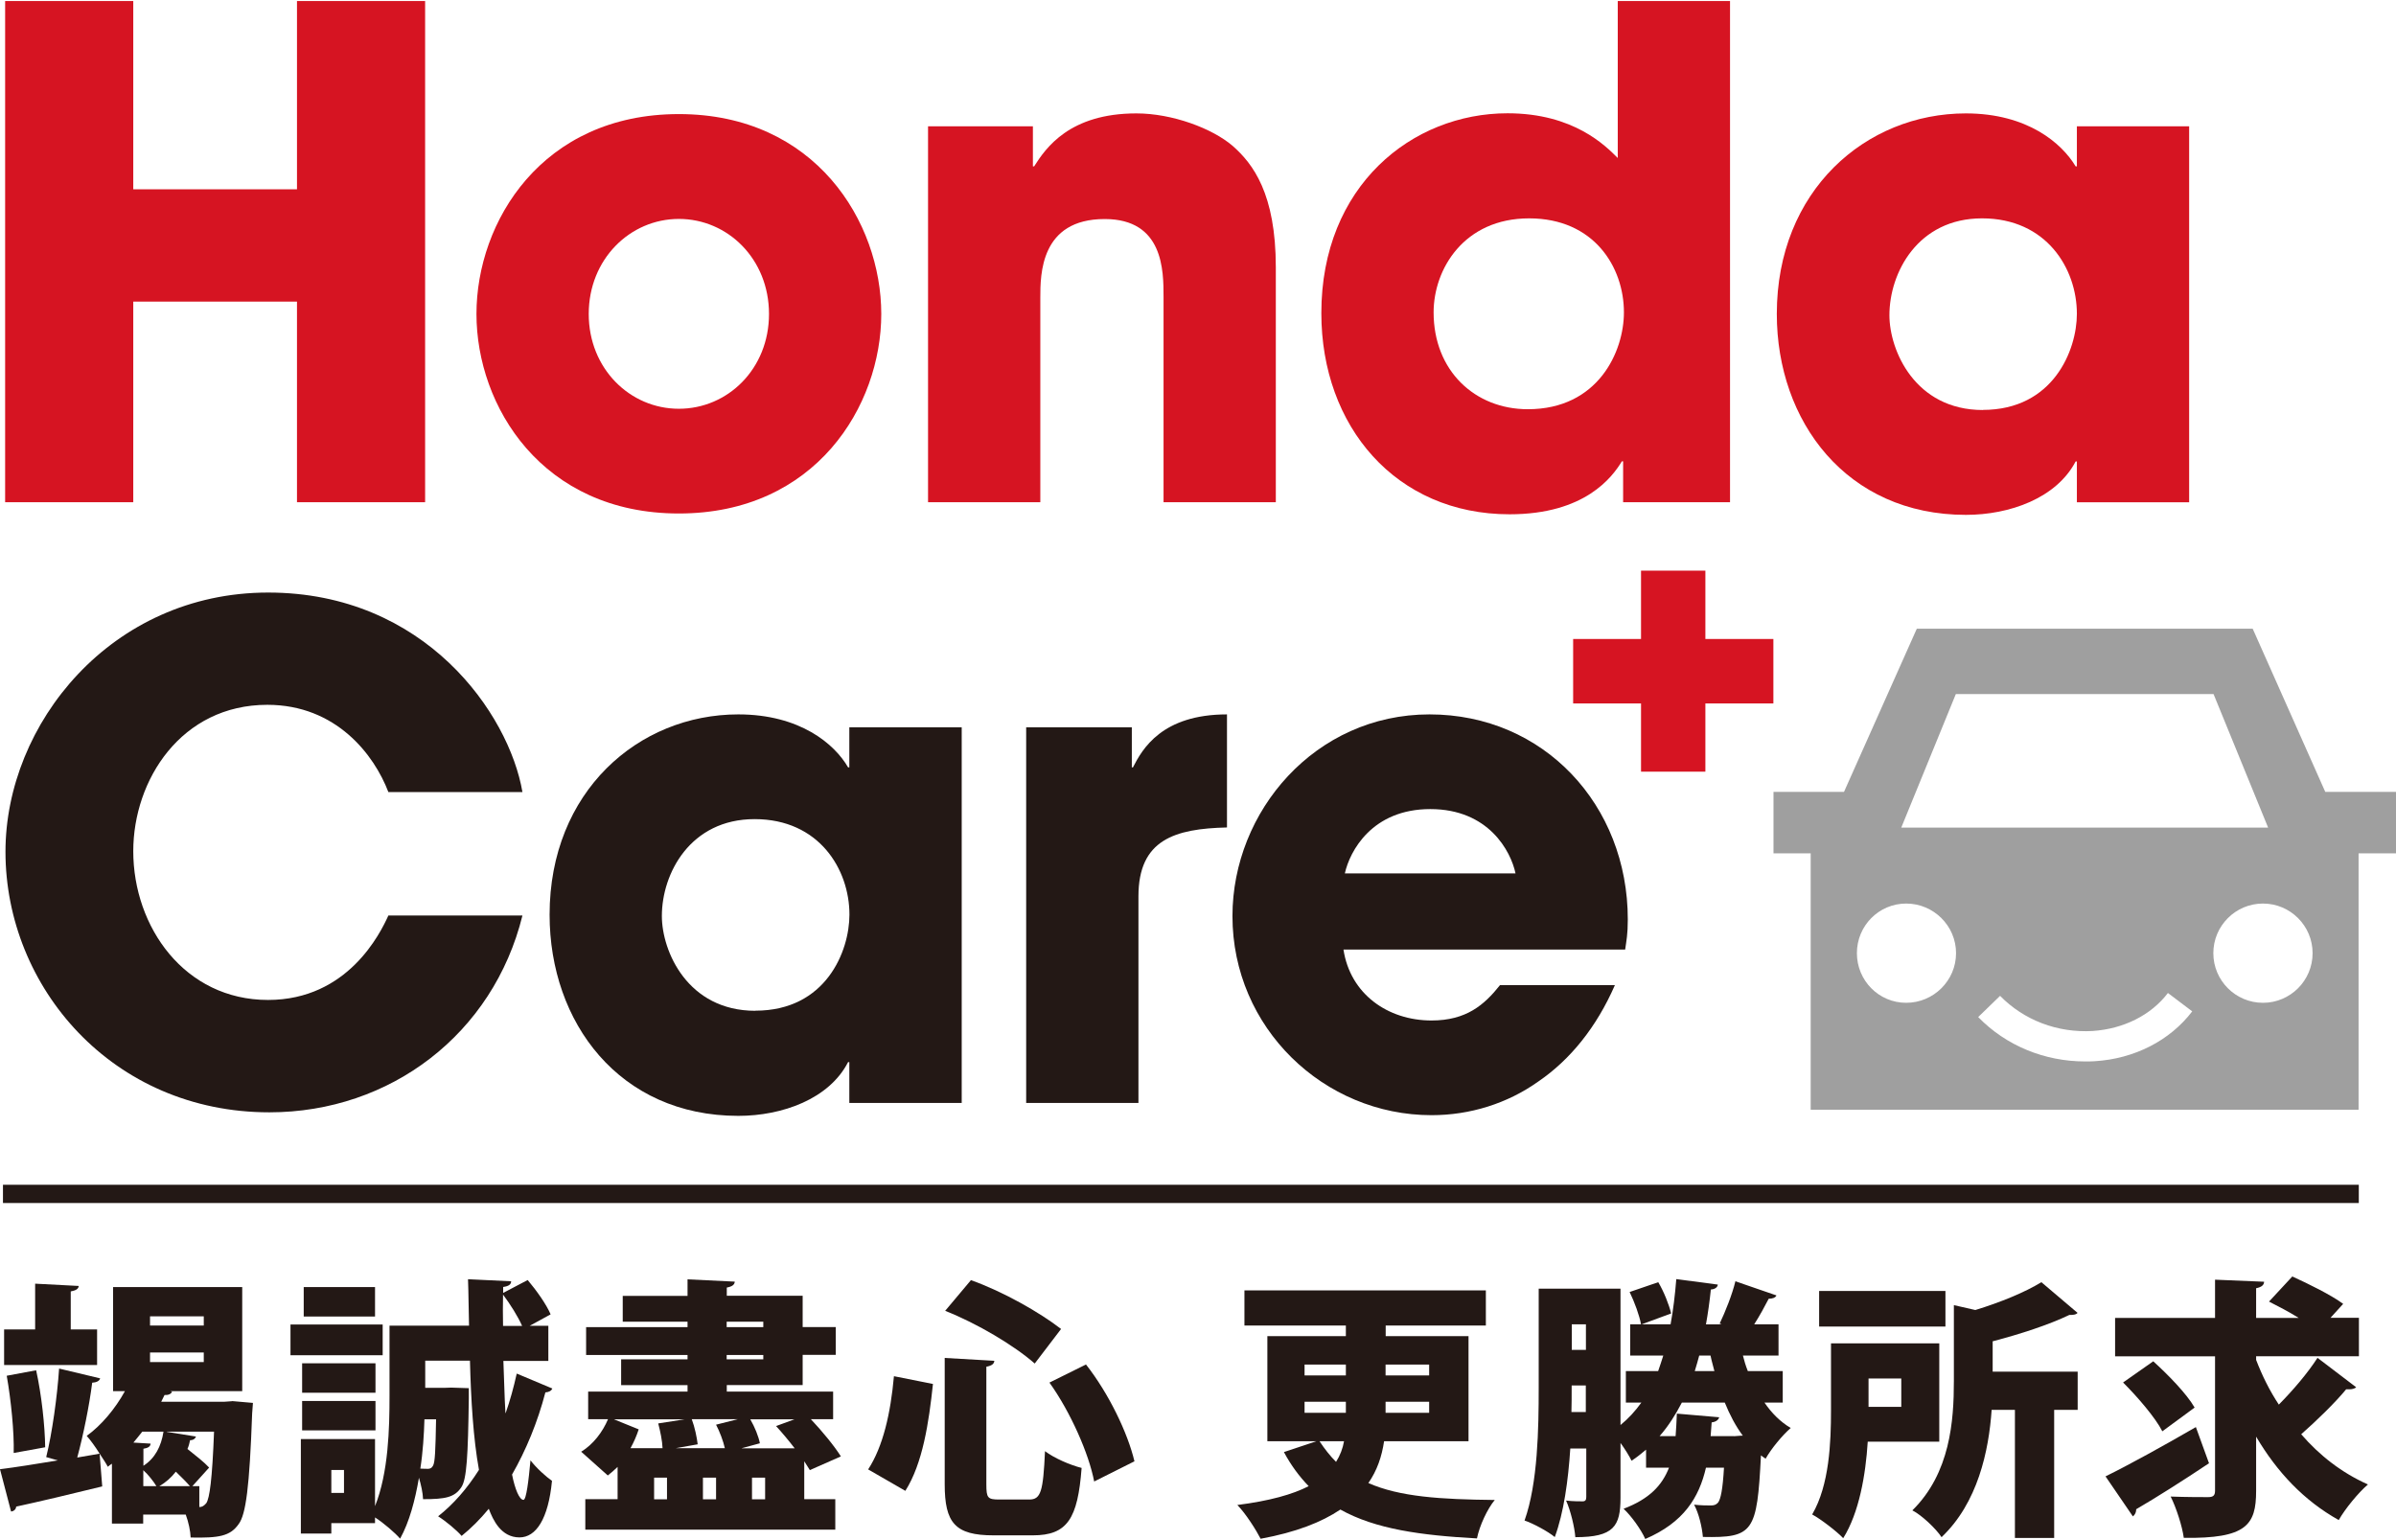
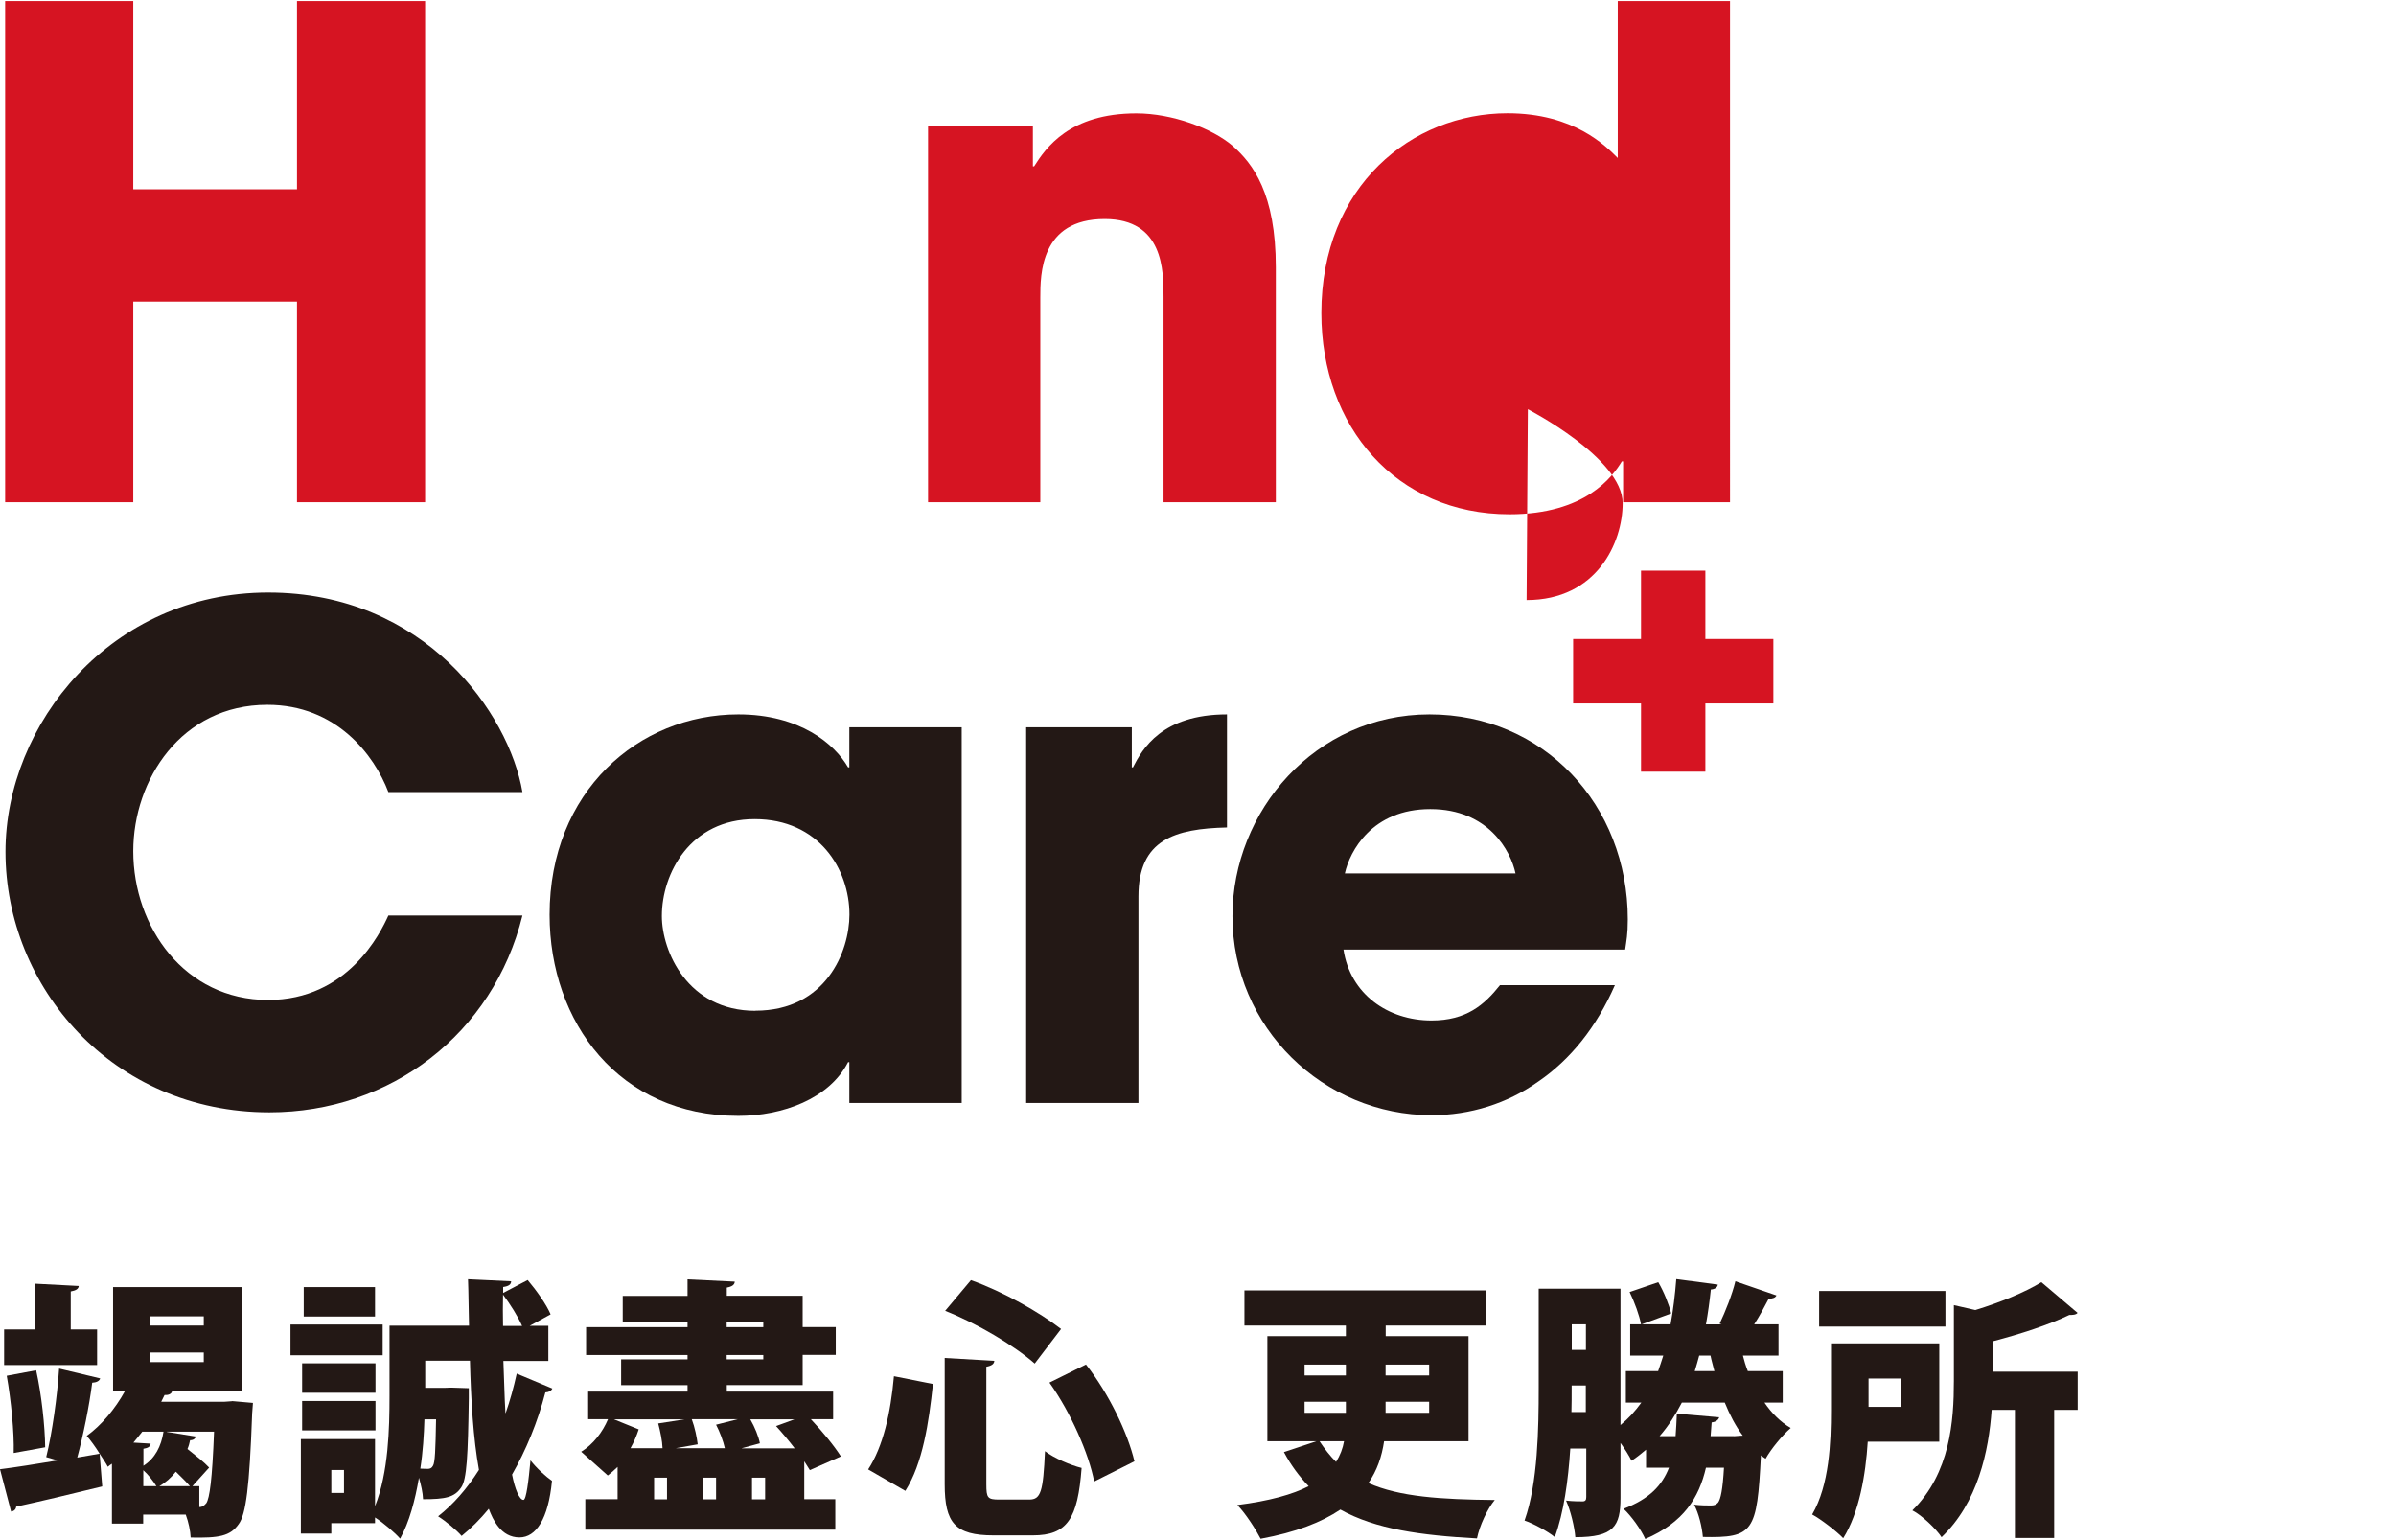
<svg xmlns="http://www.w3.org/2000/svg" id="_圖層_1" data-name="圖層_1" version="1.1" viewBox="0 0 210 135">
  <defs>
    <style>
      .st0, .st1 {
        fill: none;
      }

      .st2 {
        fill: #d61422;
      }

      .st3 {
        fill: #231815;
      }

      .st4 {
        fill: #9f9f9f;
      }

      .st1 {
        stroke: #231815;
        stroke-miterlimit: 10;
        stroke-width: 1.6px;
      }
    </style>
  </defs>
  <g>
-     <line class="st1" x1=".26" y1="104.65" x2="206.74" y2="104.65" />
    <g>
      <path class="st3" d="M20.35,122.82l-.7.05h-5.52l.29-.59c.34.02.57-.09.66-.29l-.14-.05h6.29v-9.12h-11.32v9.12h1.04c-.86,1.56-2.08,3.01-3.35,3.92.32.36.77.97,1.13,1.56.29.43.57.86.72,1.15.11-.09.23-.2.36-.27v5.25h2.74v-.79h3.73c.25.68.41,1.45.43,2.01,2.47.05,3.46-.11,4.21-1.18.63-.84.95-3.24,1.18-9.69l.07-.93-1.83-.16ZM13.15,115.38h4.71v.81h-4.71v-.81ZM13.15,118.55h4.71v.84h-4.71v-.84ZM11.7,126.44c.25-.32.52-.61.77-.95h1.86c-.2,1.29-.75,2.35-1.76,2.99v-1.49c.43-.07.61-.2.63-.45l-1.49-.09ZM12.56,130.27v-1.4c.43.38.91,1,1.15,1.4h-1.15ZM13.96,130.27c.59-.34,1.06-.77,1.45-1.27.47.45.93.91,1.24,1.27h-2.69ZM18.08,131.76c-.2.23-.36.34-.61.34v-1.83h-.61l1.47-1.63c-.41-.45-1.18-1.06-1.9-1.63.11-.25.18-.52.23-.77.32,0,.45-.16.52-.32l-2.56-.41v-.02h4.14c-.16,4.21-.39,5.84-.68,6.27ZM3.17,120.11l-2.58.48c.38,2.15.66,4.96.61,6.77l2.76-.5c-.02-1.86-.32-4.62-.79-6.74ZM6.2,116.53v-3.33c.48-.09.68-.23.7-.48l-3.82-.2v4.01H.36v3.12h8.15v-3.12h-2.31ZM8.74,127.42l-1.97.34c.52-1.92,1.06-4.55,1.31-6.56.36-.02.63-.14.7-.38l-3.6-.86c-.16,2.42-.61,5.68-1.13,7.76l1.02.29c-1.95.32-3.73.61-5.07.77l.97,3.71c.23-.02.43-.18.45-.43,1.9-.41,4.78-1.09,7.54-1.77l-.23-2.87Z" />
      <path class="st3" d="M26.62,112.82v2.58h6.25v-2.58h-6.25ZM26.48,122.8v2.58h6.43v-2.58h-6.43ZM26.48,119.5v2.58h6.43v-2.58h-6.43ZM46.49,128.05c-.16,1.72-.36,3.42-.61,3.42-.36,0-.75-.95-1-2.22,1.22-2.13,2.24-4.59,2.92-7.2.32-.02.52-.14.61-.34l-3.12-1.31c-.27,1.22-.59,2.38-.97,3.46h-.02c-.09-1.45-.11-3.01-.18-4.57h3.94v-3.08h-1.63l1.83-1c-.36-.86-1.24-2.1-2.01-3.01l-2.15,1.13v-.52c.5-.07.7-.23.7-.5l-3.78-.18c.05,1.31.05,2.67.09,4.07h-6.97v6.18c0,2.81-.09,6.7-1.27,9.64v-5.88h-6.5v8.28h2.67v-.91h3.83v-.5c.75.48,1.77,1.36,2.2,1.86.81-1.47,1.31-3.35,1.65-5.34.18.61.34,1.31.36,1.88,1.97,0,2.76-.16,3.35-1.04.48-.7.59-2.76.66-7.81v-.88l-1.54-.05-.61.02h-1.67v-2.38h3.92c.09,3.44.29,6.83.79,9.57-1.06,1.67-2.26,3.03-3.58,4.07.68.43,1.63,1.22,2.06,1.72.84-.68,1.63-1.47,2.38-2.38.36.95,1.06,2.51,2.69,2.51,1.45,0,2.53-1.61,2.85-4.96-.5-.34-1.38-1.13-1.88-1.79ZM30.15,130.86h-1.11v-2.01h1.11v2.01ZM38.22,124.41c-.05,2.72-.09,3.78-.27,4.07-.11.2-.25.27-.45.27-.36,0-.57-.02-.66-.02.23-1.47.32-2.99.36-4.32h1.02ZM44.09,113.48c.63.84,1.31,1.92,1.67,2.74h-1.67c-.02-.93-.02-1.86,0-2.74ZM25.46,116.1v2.69h8.08v-2.69h-8.08Z" />
      <path class="st3" d="M70.48,128.07c.18.27.36.57.5.79l2.72-1.2c-.57-.91-1.63-2.2-2.63-3.26h1.95v-2.42h-9.32v-.57h6.65v-2.65h2.9v-2.44h-2.9v-2.74h-6.65v-.72c.48-.09.68-.25.7-.52l-4.14-.2v1.45h-5.68v2.26h5.68v.48h-8.89v2.44h8.89v.38h-5.82v2.26h5.82v.57h-8.71v2.42h1.74c-.48,1.13-1.29,2.2-2.35,2.85l2.33,2.08c.29-.23.59-.48.86-.75v2.83h-2.83v2.67h21.91v-2.67h-2.72v-3.35ZM63.69,115.85h3.21v.48h-3.21v-.48ZM63.69,118.77h3.21v.38h-3.21v-.38ZM53.82,124.41h6.18l-2.31.36c.18.68.36,1.54.38,2.17h-2.81c.29-.52.54-1.09.72-1.65l-2.17-.88ZM58.46,131.42h-1.13v-1.9h1.13v1.9ZM62.76,131.42h-1.15v-1.9h1.15v1.9ZM63.53,126.94h-4.3c.63-.11,1.27-.23,1.92-.34-.07-.59-.25-1.49-.52-2.2h4.03l-1.9.48c.32.61.63,1.43.77,2.06ZM67.06,131.42h-1.15v-1.9h1.15v1.9ZM65.02,126.94l1.58-.43c-.11-.59-.45-1.43-.84-2.1h3.87l-1.61.59c.52.57,1.11,1.27,1.63,1.95h-4.64Z" />
      <path class="st3" d="M95.17,119.61l-3.19,1.58c1.86,2.6,3.46,6.25,3.92,8.67l3.53-1.77c-.59-2.49-2.24-5.93-4.25-8.49ZM85.1,112.21l-2.26,2.69c2.81,1.11,6.04,3.03,7.85,4.62l2.31-3.03c-1.9-1.47-5.09-3.28-7.9-4.28ZM91.59,127.21c-.16,3.53-.36,4.23-1.38,4.23h-2.63c-1.02,0-1.13-.14-1.13-1.34v-10.3c.48-.09.68-.25.7-.52l-4.35-.25v11.07c0,3.39.91,4.48,4.28,4.48h3.44c3.03,0,3.94-1.45,4.28-5.91-.95-.23-2.42-.86-3.21-1.47ZM78.35,120.63c-.29,3.24-.95,6.16-2.26,8.17l3.26,1.88c1.52-2.4,2.06-5.97,2.42-9.37l-3.42-.68Z" />
      <path class="st3" d="M119.93,130c.77-1.11,1.18-2.33,1.38-3.67h7.4v-9.21h-7.26v-.93h8.78v-3.08h-21.16v3.08h8.89v.93h-6.88v9.21h4.3l-2.85.95c.63,1.18,1.36,2.15,2.17,2.99-1.4.72-3.42,1.29-6.25,1.65.75.77,1.65,2.2,2.04,2.96,3.1-.57,5.34-1.45,6.99-2.56,3.08,1.72,7.06,2.26,11.97,2.53.23-1.13.91-2.58,1.56-3.37-4.73-.05-8.33-.27-11.09-1.49ZM121.44,119.61h3.82v.95h-3.82v-.95ZM121.44,122.87h3.82v.97h-3.82v-.97ZM117.1,128.14c-.52-.52-1-1.13-1.45-1.81h2.15c-.11.63-.34,1.24-.7,1.81ZM117.96,123.84h-3.62v-.97h3.62v.97ZM117.96,120.56h-3.62v-.95h3.62v.95Z" />
      <path class="st3" d="M154.62,122.94h1.63v-2.76h-3.06c-.18-.45-.32-.91-.43-1.36h3.12v-2.74h-2.13c.48-.75.93-1.58,1.27-2.24.34,0,.59-.09.68-.29l-3.6-1.24c-.27,1.13-.88,2.67-1.38,3.71l.18.07h-1.38c.18-1,.32-2.01.43-3.06.36-.02.59-.2.61-.43l-3.64-.48c-.11,1.38-.27,2.72-.5,3.96h-2.53l2.58-.95c-.18-.75-.63-1.9-1.13-2.74l-2.51.86c.43.88.86,2.06,1,2.83h-.95v2.74h2.9c-.16.48-.29.93-.45,1.36h-2.83v2.76h1.36c-.54.75-1.13,1.4-1.83,1.97v-11.95h-7.17v8.71c0,3.49-.07,8.33-1.24,11.61.75.25,2.08.97,2.65,1.45.79-2.13,1.18-4.98,1.36-7.76h1.4v4.25c0,.27-.09.38-.32.38-.25,0-.88,0-1.45-.07.39.86.75,2.35.81,3.21,3.37,0,3.96-.95,3.96-3.46v-4.8c.38.52.77,1.15.97,1.56.45-.29.86-.63,1.27-.97v1.58h2.01c-.61,1.56-1.72,2.74-3.98,3.6.68.63,1.54,1.83,1.9,2.65,3.37-1.45,4.71-3.62,5.32-6.25h1.58c-.11,1.92-.29,2.76-.52,3.06-.18.2-.36.25-.63.25-.34,0-.86,0-1.47-.07.41.75.7,1.97.77,2.83,4.44.09,4.75-.41,5.09-7.15.14.11.27.2.41.29.48-.86,1.47-2.06,2.2-2.69-.91-.54-1.68-1.31-2.31-2.24ZM139,123.77h-1.27c.02-.75.02-1.36.02-2.33h1.24v2.33ZM139,118.32h-1.24v-2.24h1.24v2.24ZM148.92,118.82h1c.09.45.23.91.34,1.36h-1.72c.14-.45.27-.91.39-1.36ZM151.97,125.88h-2.04c.02-.38.07-.79.09-1.2.41-.05.61-.25.66-.45l-3.71-.32c-.02.7-.07,1.34-.11,1.97h-1.4c.77-.88,1.4-1.88,1.95-2.94h3.76c.43,1.06.95,2.06,1.58,2.9-.09,0-.16,0-.77.05Z" />
      <path class="st3" d="M174.65,117.57c2.42-.63,4.93-1.45,6.72-2.31.27,0,.57,0,.72-.18l-3.17-2.69c-1.43.88-3.6,1.77-5.79,2.44l-1.88-.43v6.65c0,3.49-.32,8.08-3.64,11.34.81.41,2.08,1.61,2.56,2.35,3.17-3.01,4.14-7.54,4.39-11.16h2.04v11.23h3.44v-11.23h2.06v-3.35h-7.45v-2.67ZM159.44,113.16v3.12h11.07v-3.12h-11.07ZM160.48,117.75v5.88c0,2.78-.14,6.54-1.65,9.12.72.38,2.17,1.49,2.72,2.08,1.4-2.24,1.97-5.57,2.15-8.46h6.27v-8.62h-9.48ZM166.64,123.32h-2.87v-2.49h2.87v2.49Z" />
-       <path class="st3" d="M188.73,119.32l-2.65,1.86c1.27,1.27,2.83,3.08,3.44,4.28l2.83-2.08c-.7-1.22-2.35-2.9-3.62-4.05ZM201.69,125.72c1.31-1.15,2.97-2.76,3.94-3.94h.29c.25,0,.48-.07.59-.18l-3.39-2.58c-.86,1.34-2.17,2.87-3.39,4.1-.81-1.22-1.47-2.56-1.99-3.92v-.32h9.01v-3.37h-2.49l1.11-1.22c-1.04-.77-3.06-1.77-4.46-2.4l-2.04,2.2c.81.41,1.77.91,2.6,1.43h-3.73v-2.6c.52-.11.68-.29.7-.57l-4.3-.18v3.35h-8.76v3.37h8.76v11.77c0,.43-.16.57-.61.57-.47,0-1.95,0-3.28-.05.5,1,1.02,2.63,1.15,3.62,5.48.07,6.34-1.11,6.34-4.12v-4.75c1.83,3.1,4.19,5.61,7.24,7.31.57-1,1.72-2.4,2.56-3.12-2.29-1.02-4.23-2.53-5.84-4.39ZM192.46,125.09c-2.85,1.65-5.93,3.35-7.92,4.32l2.4,3.51c.2-.16.29-.38.29-.63,1.72-1,4.14-2.53,6.38-4.03l-1.15-3.17Z" />
    </g>
    <g>
      <path class="st2" d="M26.03.09v16.5h-14.35V.09H.45v43.93h11.23v-17.58h14.35v17.58h11.23V.09h-11.23Z" />
-       <path class="st2" d="M59.5,10c-12,0-17.74,9.44-17.74,17.52s5.75,17.49,17.74,17.49,17.74-9.44,17.74-17.49-5.77-17.52-17.74-17.52ZM59.5,35.83c-4.28,0-7.9-3.51-7.9-8.31s3.62-8.33,7.9-8.33,7.9,3.51,7.9,8.33-3.62,8.31-7.9,8.31Z" />
      <path class="st2" d="M108.04,12.79c-1.79-1.54-5.3-2.85-8.44-2.85-5.86,0-7.94,3.03-8.96,4.64h-.11v-3.51h-9.19v32.95h9.84v-17.92c0-2.04,0-6.9,5.64-6.9,5.16,0,5.16,4.53,5.16,6.83v17.99h9.84v-20.59c0-6.47-2.01-9.08-3.78-10.64Z" />
-       <path class="st2" d="M141.79.09v13.76c-1.06-1.06-3.85-3.92-9.66-3.92-8.37,0-16.32,6.36-16.32,17.52,0,9.91,6.52,17.63,16.5,17.63,6.63,0,9.01-3.28,9.84-4.64h.11v3.58h9.37V.09h-9.84ZM133.91,35.87c-4.64,0-8.26-3.37-8.26-8.49,0-3.8,2.67-8.24,8.37-8.24s8.31,4.28,8.31,8.24c0,3.44-2.26,8.49-8.42,8.49Z" />
-       <path class="st2" d="M182.03,11.07v3.51h-.11c-1.2-2.01-4.21-4.64-9.62-4.64-8.78,0-16.57,6.77-16.57,17.58,0,9.41,6.11,17.61,16.57,17.61,3.85,0,7.94-1.47,9.62-4.68h.11v3.58h9.84V11.07h-9.84ZM173.79,35.94c-5.95,0-8.19-5.23-8.19-8.31,0-3.73,2.49-8.49,8.12-8.49s8.31,4.39,8.31,8.37c0,3.19-2.08,8.42-8.24,8.42Z" />
+       <path class="st2" d="M141.79.09v13.76c-1.06-1.06-3.85-3.92-9.66-3.92-8.37,0-16.32,6.36-16.32,17.52,0,9.91,6.52,17.63,16.5,17.63,6.63,0,9.01-3.28,9.84-4.64h.11v3.58h9.37V.09h-9.84ZM133.91,35.87s8.31,4.28,8.31,8.24c0,3.44-2.26,8.49-8.42,8.49Z" />
    </g>
    <polygon class="st2" points="149.47 56.01 149.47 50.02 143.83 50.02 143.83 56.01 137.88 56.01 137.88 61.66 143.83 61.66 143.83 67.64 149.47 67.64 149.47 61.66 155.43 61.66 155.43 56.01 149.47 56.01" />
    <g>
      <path class="st3" d="M23.49,87.65c-7.31,0-11.81-6.4-11.81-13.04,0-6.25,4.21-12.83,11.75-12.83,6.04,0,9.37,4.39,10.61,7.65h11.75c-1.18-6.88-8.53-17.49-22.29-17.49S.48,63.46.48,74.66c0,11.86,9.37,22.84,23.13,22.84,10.61,0,19.62-6.88,22.18-17.25h-11.75c-.7,1.54-3.55,7.4-10.55,7.4Z" />
      <path class="st3" d="M74.44,63.75v3.51h-.11c-1.18-2.04-4.21-4.64-9.62-4.64-8.76,0-16.54,6.77-16.54,17.56,0,9.44,6.11,17.63,16.54,17.63,3.87,0,7.97-1.49,9.62-4.71h.11v3.58h9.85v-32.93h-9.85ZM66.2,88.6c-5.93,0-8.19-5.21-8.19-8.31,0-3.73,2.49-8.49,8.13-8.49s8.31,4.39,8.31,8.37c0,3.21-2.06,8.42-8.24,8.42Z" />
      <path class="st3" d="M99.31,67.26h-.11v-3.51h-9.26v32.93h9.84v-18.11c0-4.98,3.19-5.93,7.76-6.04v-9.91c-5.7,0-7.42,3.03-8.24,4.64Z" />
      <path class="st3" d="M142.67,80.59c0-10.03-7.36-17.97-17.38-17.97s-17.27,8.49-17.27,17.68c0,9.8,8.01,17.45,17.45,17.45,3.37,0,6.65-1.02,9.37-2.96,2.78-1.9,5.09-4.75,6.7-8.44h-10.07c-1.38,1.74-2.96,3.1-6,3.1-3.85,0-7.13-2.33-7.72-6.22h24.69c.11-.79.23-1.31.23-2.63ZM117.87,76.56c.43-1.95,2.38-5.64,7.49-5.64s7.06,3.69,7.47,5.64h-14.96Z" />
    </g>
-     <path class="st4" d="M203.8,69.41l-6.36-14.3h-29.44l-6.38,14.3h-6.18v5.39h3.26v22.47h48.02v-22.47h3.28v-5.39h-6.2ZM167.07,87.9c-2.4,0-4.32-1.95-4.32-4.35s1.92-4.35,4.32-4.35,4.37,1.95,4.37,4.35-1.97,4.35-4.37,4.35ZM183.59,93.02c-.29.02-.57.02-.84.02-3.55,0-6.93-1.38-9.37-3.89l1.92-1.86c2.08,2.13,5.02,3.26,8.12,3.08,2.69-.18,5.11-1.38,6.59-3.33l2.13,1.61c-1.95,2.56-5.07,4.16-8.55,4.37ZM166.64,72.54l4.78-11.7h22.59l4.78,11.7h-32.14ZM198.34,87.9c-2.4,0-4.35-1.95-4.35-4.35s1.95-4.35,4.35-4.35,4.35,1.95,4.35,4.35-1.95,4.35-4.35,4.35Z" />
  </g>
  <rect class="st0" width="210" height="135" />
</svg>